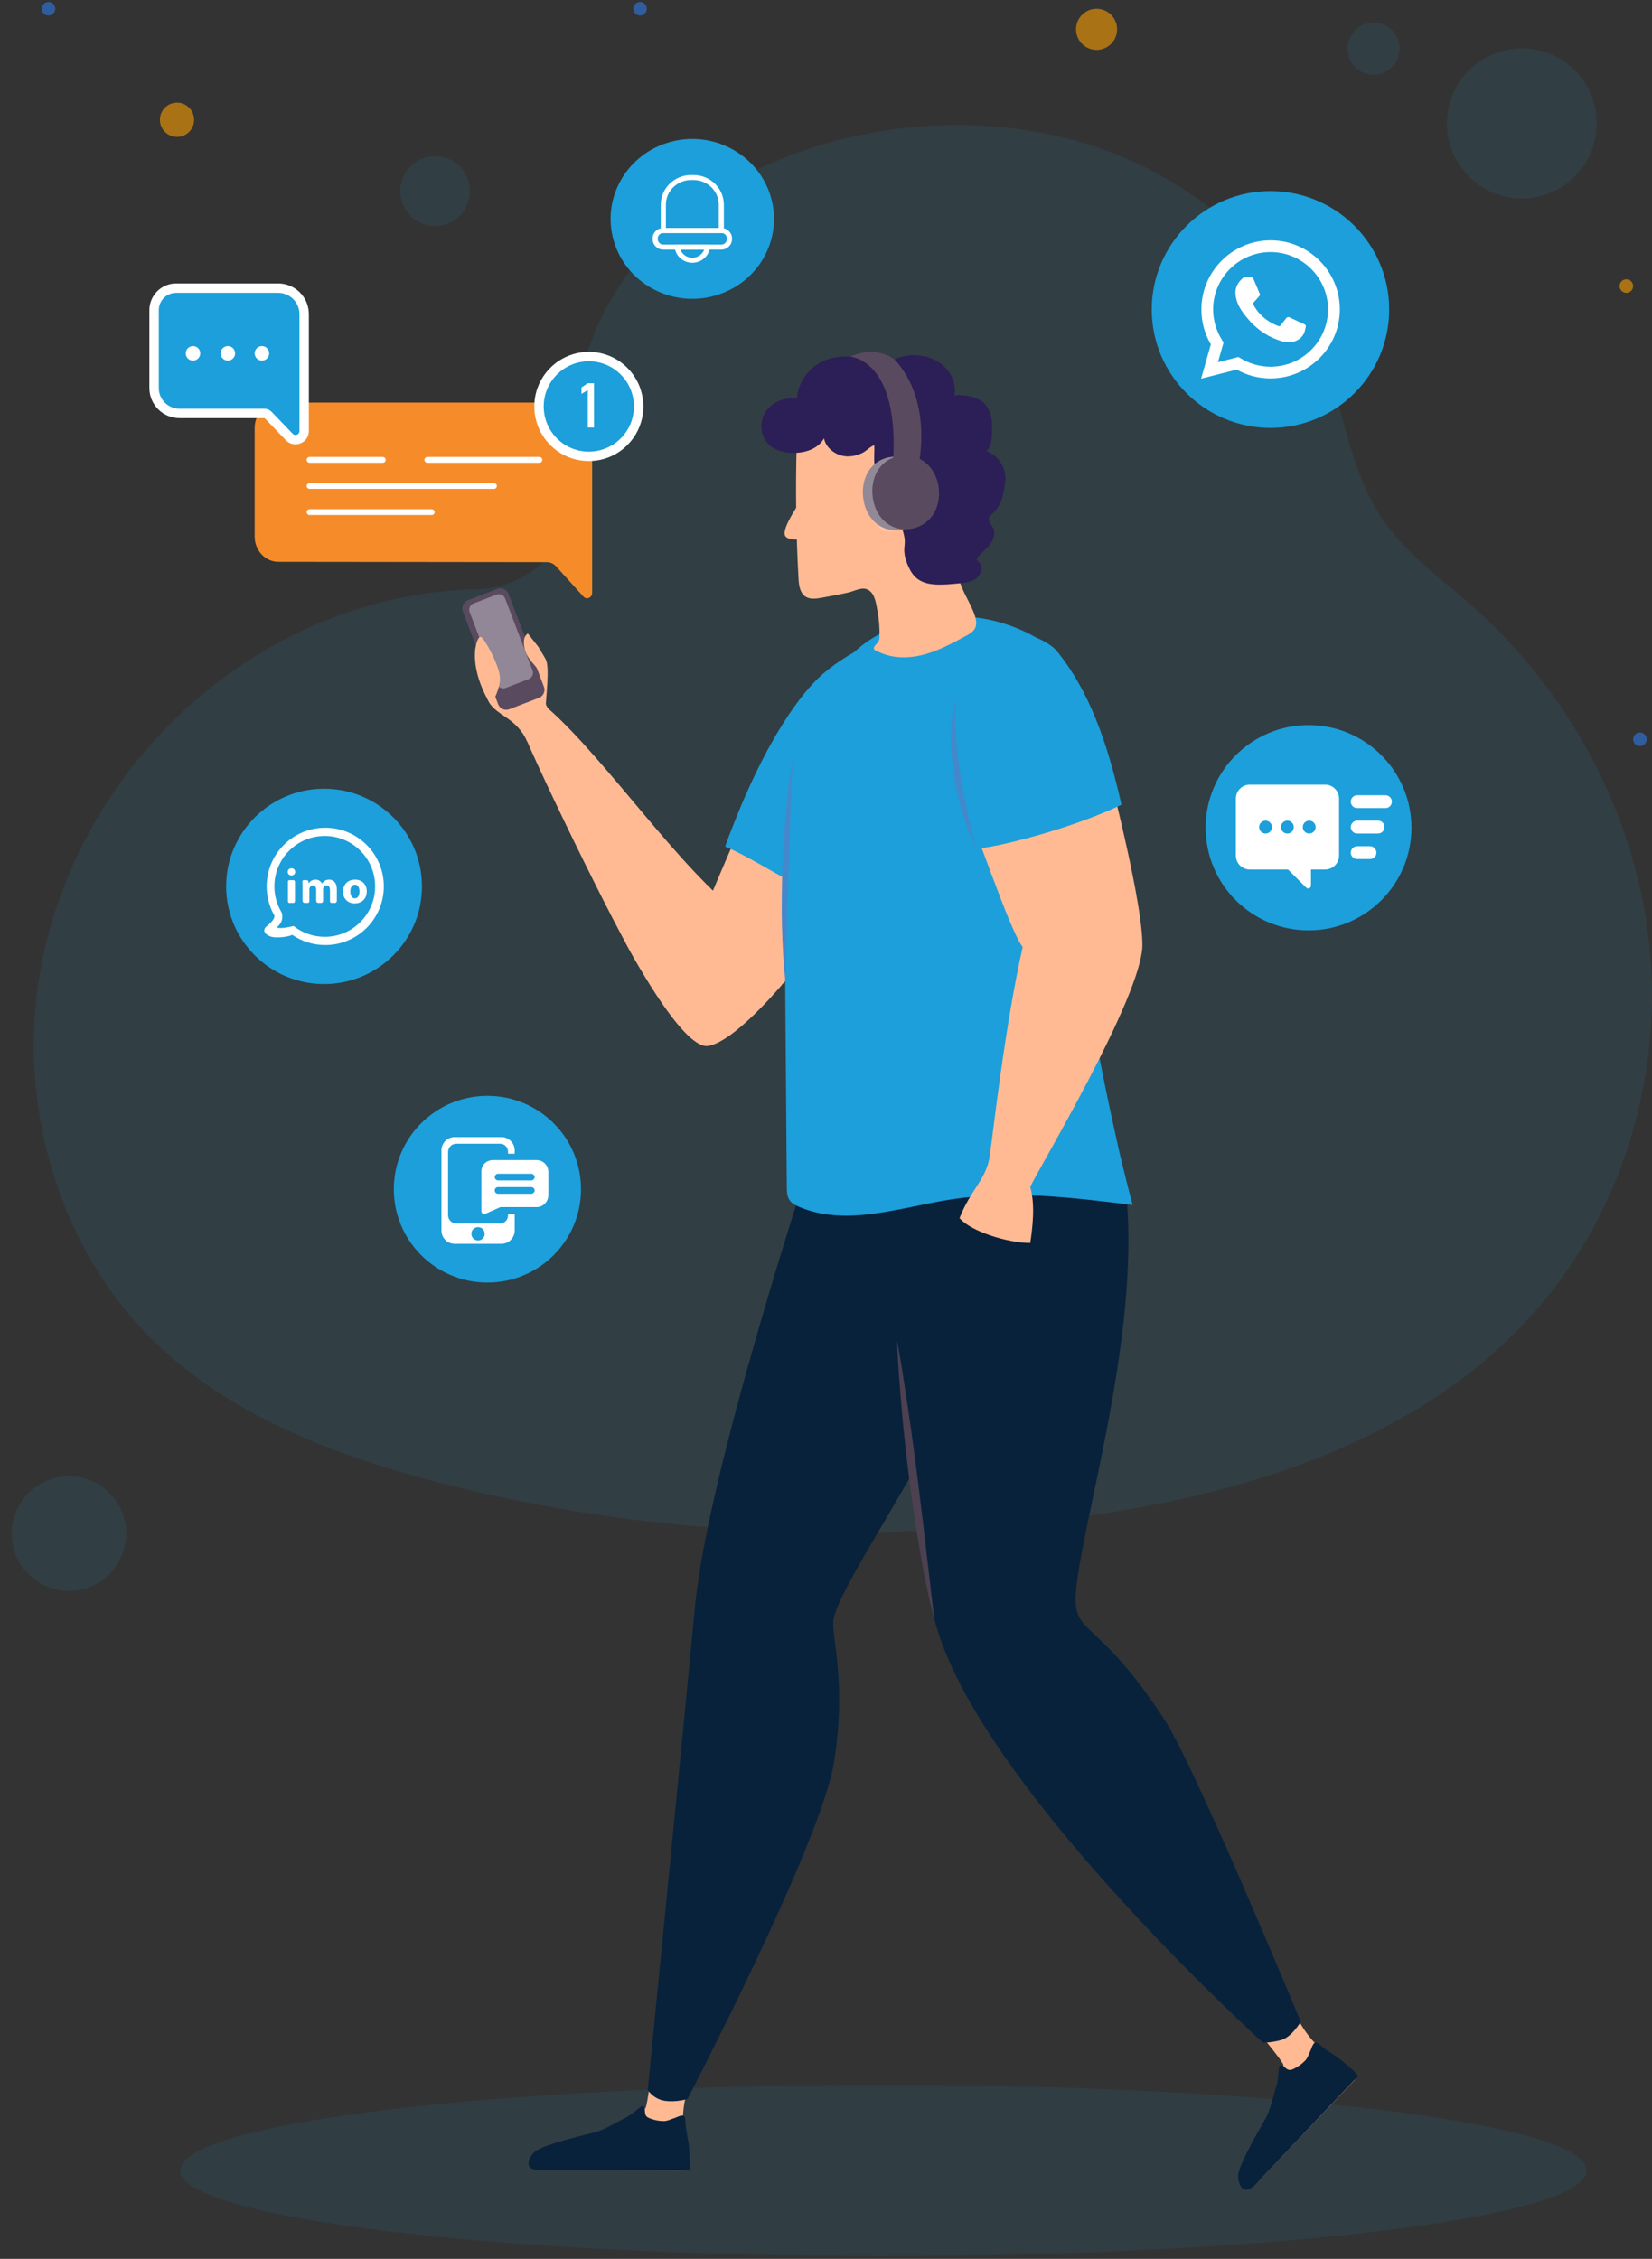
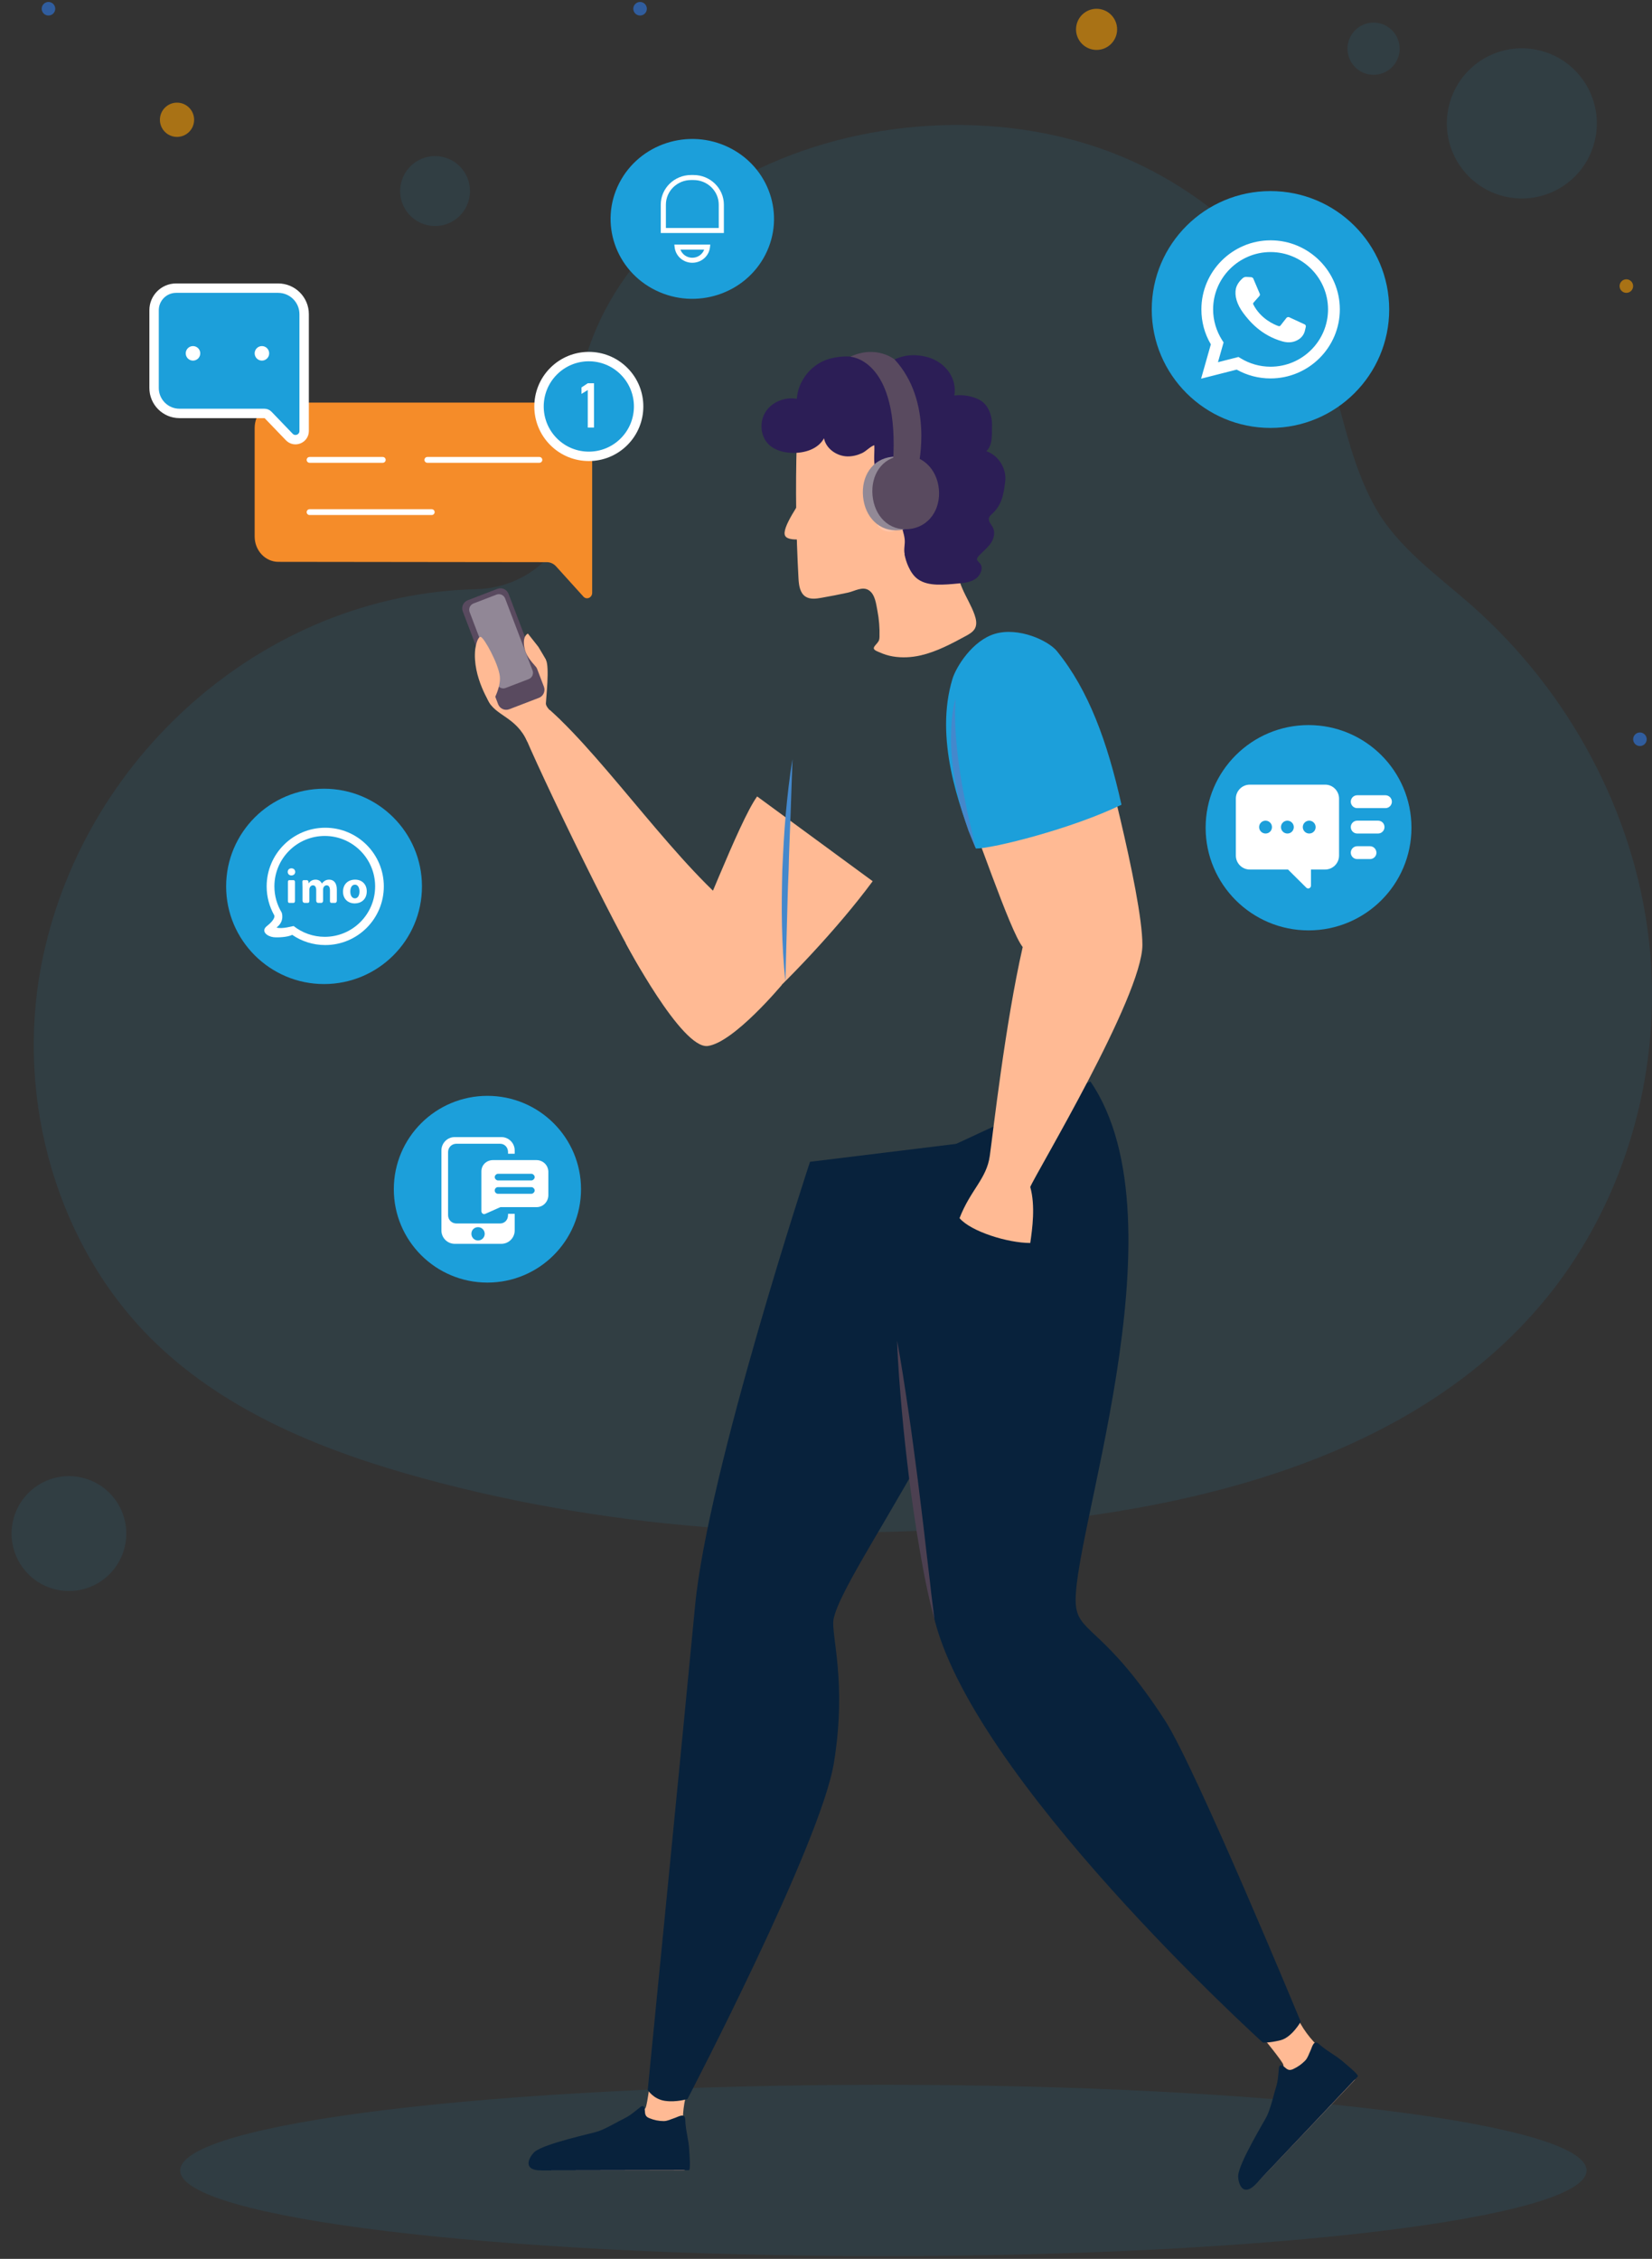
<svg xmlns="http://www.w3.org/2000/svg" width="351" height="480" viewBox="0 0 351 480" fill="none">
  <rect x="0" y="0" width="351" height="480" fill="#333333" stroke="none" />
  <g opacity="0.1">
    <path d="M350.825 217.436C351.164 211.588 351.011 205.716 350.357 199.9C347.264 172.578 333.269 146.817 312.676 128.643C305.327 122.156 296.968 116.349 292.188 107.791C284.136 93.378 284.742 76.805 274.752 62.578C264.747 48.326 250.162 37.213 233.72 31.511C184.684 14.493 116.041 42.203 122.219 101.369C122.243 101.579 122.267 101.887 122.292 102.283C123.115 114.577 113.481 124.906 101.222 125.197C55.982 126.273 17.041 161.206 8.707 205.457C3.345 233.912 12.123 265.108 32.91 285.24C48.423 300.268 69.242 308.526 90.07 314.196C131.829 325.568 175.769 327.954 218.828 323.602C259.134 319.534 301.644 307.927 327.713 276.868C341.619 260.304 349.582 239.056 350.833 217.436H350.825Z" fill="#1C9FDA" />
  </g>
  <g opacity="0.1">
    <path d="M338.609 30.801C341.135 22.358 336.349 13.463 327.919 10.934C319.49 8.404 310.609 13.197 308.083 21.64C305.557 30.082 310.343 38.977 318.773 41.507C327.202 44.037 336.083 39.243 338.609 30.801Z" fill="#1C9FDA" />
  </g>
  <g opacity="0.1">
    <path d="M297.283 9.316C297.857 12.325 295.886 15.229 292.874 15.803C289.87 16.377 286.971 14.404 286.397 11.387C285.824 8.378 287.795 5.474 290.807 4.9C293.811 4.326 296.71 6.299 297.283 9.316Z" fill="#1C9FDA" />
  </g>
  <g opacity="0.1">
    <path d="M99.662 42.31C100.603 38.315 98.133 34.311 94.143 33.368C90.154 32.425 86.157 34.9 85.216 38.895C84.274 42.891 86.745 46.894 90.734 47.837C94.723 48.78 98.72 46.306 99.662 42.31Z" fill="#1C9FDA" />
  </g>
  <g opacity="0.1">
    <path d="M26.511 328.667C28.048 322.104 23.982 315.536 17.43 313.997C10.877 312.458 4.32 316.53 2.783 323.093C1.246 329.655 5.312 336.223 11.864 337.763C18.417 339.302 24.974 335.23 26.511 328.667Z" fill="#1C9FDA" />
  </g>
  <path opacity="0.58" d="M37.61 29.092C39.617 29.092 41.244 27.463 41.244 25.453C41.244 23.442 39.617 21.813 37.61 21.813C35.603 21.813 33.976 23.442 33.976 25.453C33.976 27.463 35.603 29.092 37.61 29.092Z" fill="#FFA000" />
  <path opacity="0.58" d="M346.989 60.79C346.989 61.591 346.343 62.23 345.552 62.23C344.76 62.23 344.114 61.583 344.114 60.79C344.114 59.998 344.76 59.35 345.552 59.35C346.343 59.35 346.989 59.998 346.989 60.79Z" fill="#FFA000" />
  <path opacity="0.58" d="M11.735 1.859C11.735 2.66 11.089 3.299 10.298 3.299C9.507 3.299 8.86 2.652 8.86 1.859C8.86 1.066 9.507 0.419 10.298 0.419C11.089 0.419 11.735 1.066 11.735 1.859Z" fill="#2F7DED" />
  <path opacity="0.58" d="M349.872 157.089C349.872 157.89 349.226 158.529 348.435 158.529C347.643 158.529 346.997 157.882 346.997 157.089C346.997 156.296 347.643 155.649 348.435 155.649C349.226 155.649 349.872 156.296 349.872 157.089Z" fill="#2F7DED" />
  <path opacity="0.58" d="M137.433 1.859C137.433 2.66 136.787 3.299 135.996 3.299C135.205 3.299 134.558 2.652 134.558 1.859C134.558 1.066 135.205 0.419 135.996 0.419C136.787 0.419 137.433 1.066 137.433 1.859Z" fill="#2F7DED" />
  <path opacity="0.58" d="M237.257 7.149C236.756 9.51 234.438 11.015 232.08 10.513C229.722 10.012 228.22 7.691 228.721 5.329C229.222 2.967 231.539 1.463 233.897 1.964C236.255 2.466 237.758 4.787 237.257 7.149Z" fill="#FFA000" />
  <path d="M295.162 65.768C295.162 79.68 283.85 90.933 269.936 90.933C256.023 90.933 244.711 79.649 244.711 65.768C244.711 51.887 256.023 40.603 269.936 40.603C283.85 40.603 295.162 51.856 295.162 65.768V65.768Z" fill="#1C9FDA" />
  <path d="M89.653 188.355C89.653 199.828 80.325 209.109 68.85 209.109C57.375 209.109 48.046 199.802 48.046 188.355C48.046 176.907 57.375 167.601 68.85 167.601C80.325 167.601 89.653 176.881 89.653 188.355V188.355Z" fill="#1C9FDA" />
  <path d="M255.198 80.467L257.268 73.171C255.933 70.922 255.258 68.369 255.258 65.742C255.258 57.662 261.866 51.069 269.966 51.069C278.066 51.069 284.674 57.662 284.674 65.742C284.674 73.822 278.066 80.415 269.936 80.415C267.407 80.415 264.937 79.764 262.756 78.543L255.198 80.467V80.467ZM263.135 75.857L263.595 76.131C265.501 77.3 267.704 77.922 269.959 77.922C276.701 77.922 282.167 72.439 282.167 65.742C282.167 59.045 276.679 53.562 269.959 53.562C263.239 53.562 257.75 59.045 257.75 65.742C257.75 68.073 258.432 70.352 259.678 72.305L259.975 72.764L258.781 76.967L263.135 75.857Z" fill="white" />
  <path d="M265.798 58.898L264.848 58.846C264.551 58.816 264.247 58.927 264.032 59.12C263.572 59.526 262.838 60.289 262.593 61.317C262.267 62.834 262.786 64.654 264.144 66.497C265.501 68.339 268.03 71.299 272.488 72.55C273.927 72.957 275.069 72.683 275.944 72.113C276.627 71.677 277.116 70.974 277.279 70.16L277.443 69.457C277.494 69.242 277.391 68.998 277.168 68.916L273.934 67.422C273.719 67.311 273.474 67.392 273.333 67.555L272.058 69.183C271.946 69.316 271.783 69.346 271.65 69.294C270.782 68.998 267.867 67.777 266.295 64.706C266.213 64.573 266.243 64.41 266.346 64.299L267.57 62.916C267.704 62.782 267.733 62.56 267.652 62.398L266.265 59.142C266.154 59.008 265.99 58.898 265.805 58.898H265.798Z" fill="white" />
  <path opacity="0.1" d="M187.689 479.419C270.201 479.419 337.094 471.268 337.094 461.213C337.094 451.158 270.201 443.007 187.689 443.007C105.177 443.007 38.285 451.15 38.285 461.213C38.285 471.276 105.177 479.419 187.689 479.419Z" fill="#1C9FDA" />
  <path d="M103.561 272.544C114.546 272.544 123.449 263.663 123.449 252.704C123.449 241.746 114.546 232.864 103.561 232.864C92.577 232.864 83.674 241.746 83.674 252.704C83.674 263.663 92.577 272.544 103.561 272.544Z" fill="#1C9FDA" />
  <path d="M106.527 241.624H96.618C95.061 241.624 93.787 242.9 93.787 244.46V261.474C93.787 263.033 95.061 264.309 96.618 264.309H106.527C108.084 264.309 109.358 263.033 109.358 261.474V257.929H107.943V258.213C107.943 259.205 107.235 259.985 106.244 259.985H96.972C95.981 259.985 95.202 259.205 95.202 258.213V244.814C95.202 243.822 95.981 243.042 96.972 243.042H106.244C107.235 243.042 107.943 243.822 107.943 244.814V245.169H109.358V244.46C109.358 242.9 108.084 241.624 106.527 241.624V241.624ZM101.572 260.765C102.351 260.765 102.988 261.403 102.988 262.182C102.988 262.962 102.351 263.6 101.572 263.6C100.794 263.6 100.157 262.962 100.157 262.182C100.157 261.332 100.794 260.765 101.572 260.765Z" fill="white" />
  <path d="M113.959 246.516H104.758C103.413 246.516 102.28 247.508 102.28 248.926V257.362C102.28 257.787 102.705 258.142 103.13 257.929L106.315 256.511H114.03C115.374 256.511 116.507 255.377 116.507 253.959V248.926C116.436 247.508 115.304 246.516 113.959 246.516L113.959 246.516ZM112.897 253.676H105.819C105.394 253.676 105.111 253.321 105.111 252.967C105.111 252.612 105.394 252.258 105.819 252.258H112.897C113.251 252.258 113.605 252.612 113.605 252.967C113.605 253.321 113.251 253.676 112.897 253.676ZM112.897 250.84H105.819C105.465 250.84 105.111 250.486 105.111 250.131C105.111 249.777 105.465 249.422 105.819 249.422H112.897C113.251 249.422 113.605 249.777 113.605 250.131C113.605 250.486 113.251 250.84 112.897 250.84Z" fill="white" />
  <path d="M138.382 440.358C138.382 440.358 137.559 447.322 137.148 447.941C135.709 450.1 128.234 453.235 127.318 453.704C126.402 454.155 114.031 457.571 113.321 458.472C112.61 459.392 110.854 461.213 117.04 461.213H145.166C147.184 461.213 145.408 454.042 145.147 451.602C144.979 449.987 145.166 446.571 146.343 443.417" fill="#FFBA94" />
  <path d="M146.332 461.175C146.799 461.175 146.481 457.853 146.444 456.971C146.369 454.793 145.64 452.634 145.603 450.476C145.584 448.824 144.127 449.819 143.248 450.1C142.482 450.344 141.828 450.72 141.006 450.72C139.978 450.72 138.969 450.513 138.015 450.119C137.735 450.006 137.455 449.875 137.287 449.631C136.95 449.18 137.081 448.542 136.95 447.998C136.894 447.791 136.782 447.585 136.595 447.547C136.408 447.491 136.203 447.622 136.053 447.754C135.231 448.373 134.446 449.086 133.586 449.631C132.895 450.063 132.11 450.419 131.381 450.813C129.942 451.583 128.484 452.428 126.933 452.953C125.961 453.291 115.795 455.469 113.646 457.215C112.749 457.947 110.487 461.213 115.104 461.213C121.289 461.213 144.313 461.157 146.332 461.157V461.175Z" fill="#08223C" />
  <path d="M172.103 246.878C172.103 246.878 150.387 312.635 147.677 341.28C144.949 369.926 137.623 444.112 137.623 444.112C137.623 444.112 138.819 446.064 141.267 446.421C143.734 446.777 146.07 446.027 146.07 446.027C146.07 446.027 174.402 391.739 177.186 374.563C180.008 357.18 176.476 347.231 177.112 344.04C179.541 331.763 223.253 277.269 215.385 241.565" fill="#08223C" />
  <path d="M268.049 432.605C268.049 432.605 272.497 438.011 272.665 438.743C273.226 441.277 270.329 448.88 270.011 449.856C269.712 450.832 263.62 462.17 263.788 463.315C263.956 464.46 264.05 467.013 268.329 462.508C272.609 458.022 286.364 443.549 287.747 442.085C289.148 440.62 282.757 436.96 280.813 435.458C279.524 434.463 277.206 431.967 275.749 428.944" fill="#FFBA94" />
  <path d="M288.476 441.24C288.793 440.902 286.177 438.837 285.541 438.255C283.916 436.791 281.86 435.834 280.29 434.388C279.094 433.262 278.795 435.008 278.402 435.834C278.047 436.566 277.861 437.298 277.3 437.88C276.59 438.612 275.749 439.212 274.814 439.644C274.553 439.776 274.254 439.869 273.955 439.851C273.394 439.794 273.02 439.25 272.534 438.968C272.366 438.875 272.123 438.799 271.955 438.912C271.787 439.025 271.749 439.25 271.731 439.438C271.619 440.451 271.581 441.54 271.376 442.535C271.207 443.342 270.908 444.149 270.703 444.957C270.273 446.533 269.862 448.167 269.17 449.668C268.741 450.588 263.284 459.505 263.078 462.264C262.985 463.428 263.788 467.332 266.965 463.972C271.245 459.486 287.093 442.723 288.494 441.24H288.476Z" fill="#08223C" />
  <path d="M187.689 250.256C187.689 250.256 192.212 314.606 198.229 342.745C205.63 377.322 268.311 434.031 268.311 434.031C268.311 434.031 269.656 434.144 272.067 433.543C274.478 432.943 276.365 429.601 276.365 429.601C276.365 429.601 254.07 375.708 247.548 365.627C235.139 346.461 229.532 347.1 228.654 341.618C226.654 329.267 252.314 259.943 231.682 229.814" fill="#08223C" />
  <path d="M185.428 187.259L160.871 169.238C156.965 174.606 148.331 197.865 145.696 202.313L159.376 215.623C166.87 208.977 178.009 197.301 185.428 187.24V187.259Z" fill="#FFBA94" />
  <path d="M116.842 150.86L110.936 154.952C113.739 162.349 134.054 204.397 137.455 207.814C138.109 208.471 138.782 209.109 139.454 209.766L157.638 194.598C157.638 194.598 157.638 194.598 157.62 194.598C144.351 184.574 129.232 161.992 116.842 150.879V150.86Z" fill="#FFBA94" />
  <path d="M132.932 200.38C132.932 200.38 144.837 223.019 150.387 222.268C155.938 221.517 166.104 209.297 166.104 209.297L151.583 196.532L142.893 195.931L137.604 198.334" fill="#FFBA94" />
-   <path d="M184.718 136.875C179.99 139.203 176.345 141.7 173.878 144.084C171.412 146.468 162.983 155.422 154.069 179.863C163.824 184.18 172.626 191.707 183.279 192.402C188.829 182.078 193.071 171.04 195.893 159.664" fill="#1C9FDA" />
-   <path d="M220.151 135.505C220.151 135.505 214.171 131.676 205.929 131.075C202.771 130.85 198.659 131.319 194.791 131.995C187.091 133.346 180.326 138.039 176.514 144.891C171.113 154.577 167.898 164.676 167.001 176.465C166.627 181.383 166.665 186.301 166.702 191.238C166.852 209.428 167.001 233.981 167.169 252.171C167.169 253.185 167.207 254.255 167.786 255.081C168.253 255.738 169.001 256.113 169.73 256.432C179.784 260.75 191.165 256.583 201.967 254.893C214.75 252.884 227.813 254.461 240.652 256.057C235.139 235.558 230.523 208.452 226.804 187.559C223.832 170.871 229.775 149.396 220.113 135.486" fill="#1C9FDA" />
  <path d="M169.281 94.17C169.001 103.743 169.132 113.317 169.655 122.89C169.73 124.317 169.935 125.95 171.113 126.757C172.084 127.396 173.336 127.245 174.476 127.039C176.383 126.701 178.27 126.344 180.158 125.931C181.578 125.631 183.26 124.524 184.624 125.443C185.932 126.326 186.138 128.278 186.418 129.742C186.773 131.582 186.923 133.44 186.867 135.317C186.867 135.543 186.848 135.787 186.773 136.012C186.699 136.256 186.53 136.444 186.381 136.65C186.175 136.932 185.54 137.476 185.671 137.851C185.783 138.208 186.53 138.471 186.848 138.602C187.745 139.015 188.698 139.316 189.67 139.485C191.651 139.822 193.688 139.71 195.65 139.259C199.033 138.471 202.154 136.8 205.2 135.148C205.966 134.735 206.789 134.266 207.181 133.478C207.611 132.595 207.387 131.563 207.069 130.643C206.396 128.71 205.275 126.945 204.471 125.068C203.649 123.191 203.107 121.07 203.668 119.08C204.023 117.784 204.808 116.658 205.443 115.457C206.976 112.51 207.48 109.112 207.517 105.789C207.555 103.593 207.368 101.34 206.527 99.294C206.022 98.093 205.312 96.985 204.49 95.953C201.406 92.011 197.071 89.158 192.361 87.487C187.652 85.816 182.587 85.328 177.597 85.647C175.486 85.779 173.224 86.135 171.711 87.618" fill="#FFBA94" />
  <path d="M172.01 103.462C169.973 106.765 165.917 112.284 166.833 113.88C167.749 115.476 173.449 114.124 176.738 113.805" fill="#FFBA94" />
  <path d="M192.174 117.784C192.361 118.686 192.623 119.568 193.015 120.413C193.483 121.445 194.118 122.44 195.052 123.097C196.192 123.904 197.631 124.167 199.014 124.223C200.565 124.279 202.135 124.129 203.686 123.979C204.995 123.848 206.359 123.698 207.405 122.909C208.172 122.327 208.882 121.032 208.433 120.075C208.041 119.192 206.976 119.136 208.041 118.028C208.844 117.184 209.797 116.452 210.47 115.494C211.143 114.537 211.498 113.223 210.994 112.172C210.638 111.44 209.891 110.764 210.153 109.994C210.246 109.675 210.508 109.45 210.751 109.225C212.862 107.31 213.217 105.17 213.573 102.335C213.928 99.614 212.152 96.76 209.573 95.878C210.956 94.526 210.713 92.424 210.769 90.622C210.844 88.82 210.339 86.905 209.05 85.647C207.76 84.39 204.882 83.733 202.771 84.052C203.425 80.053 200.491 76.599 196.529 75.755C192.585 74.91 189.614 76.017 186.736 78.852C184.531 75.642 179.971 75.21 176.233 76.243C172.477 77.275 169.561 80.842 169.3 84.746C166.814 84.314 164.067 85.366 162.684 87.487C161.301 89.608 161.525 92.724 163.357 94.47C164.646 95.709 166.515 96.178 168.291 96.234C170.907 96.328 173.822 95.446 175.074 93.137C175.504 95.352 177.784 96.929 180.027 96.985C181.111 97.004 182.176 96.741 183.148 96.291C184.064 95.859 184.867 94.902 185.764 94.601C185.839 96.141 185.596 97.642 185.876 99.182C186.194 100.89 187.016 102.579 188.437 103.574C188.717 103.762 189.016 103.95 189.184 104.231C189.315 104.475 189.315 104.757 189.334 105.02C189.483 107.254 190.53 109.262 191.315 111.327C191.707 112.359 192.081 113.429 192.212 114.556C192.343 115.682 191.969 116.639 192.212 117.747L192.174 117.784Z" fill="#2C1E56" />
  <path d="M186.549 104.213C186.923 103.781 187.297 103.368 187.67 102.936C188.325 102.185 189.128 101.378 190.137 101.416C190.791 101.434 191.371 101.829 191.801 102.317C192.735 103.33 193.146 104.738 193.146 106.108C193.146 107.479 192.772 108.83 192.268 110.107C191.913 110.97 191.483 111.834 190.754 112.397C189.465 113.392 187.353 113.016 186.456 111.646" fill="#FFC5AA" />
  <path d="M203.032 165.746C207.349 175.958 214.507 197.733 217.292 201.243C213.573 217.575 211.012 240.551 210.302 245.601C209.629 250.519 206.209 252.809 203.873 258.854C206.284 261.688 214.115 264.129 218.899 264.129C219.329 261.144 220.02 256.245 218.899 252.227C219.927 249.599 242.726 211.699 242.726 200.793C242.726 189.887 233.326 155.422 233.326 155.422" fill="#FFBA94" />
  <path d="M224.617 138.433C231.289 146.655 235.27 157.562 238.279 171.002C227.757 176.108 210.956 180.313 207.349 180.313C203.63 171.152 198.566 156.83 202.359 144.29C203.126 141.756 206.583 136.106 211.405 134.679C216.357 133.215 222.692 136.049 224.617 138.415V138.433Z" fill="#1C9FDA" />
  <path d="M101.368 142.413C101.368 142.413 102.153 145.604 103.722 148.87C105.292 152.137 109.647 152.306 112.02 157.58L118.991 152.906C118.991 152.906 115.945 150.597 115.982 149.49C116.019 148.382 116.804 141.625 115.982 140.198C115.16 138.752 113.253 139.522 113.253 139.522L101.349 142.432L101.368 142.413Z" fill="#FFBA94" />
  <path d="M197.463 104.156C197.874 108.455 195.389 112.228 191.09 112.66C186.811 113.073 183.783 109.863 183.372 105.545C182.961 101.247 185.297 97.492 189.577 97.061C193.856 96.647 197.052 99.858 197.463 104.156V104.156Z" fill="#928996" />
  <path d="M199.482 103.931C199.893 108.23 197.407 112.003 193.109 112.435C188.829 112.848 185.802 109.638 185.39 105.32C184.979 101.021 187.315 97.267 191.595 96.835C195.875 96.422 199.07 99.632 199.482 103.931V103.931Z" fill="#594A5F" />
  <path d="M180.7 75.811C180.7 75.811 191.259 76.337 189.726 98.618L195.183 98.731C195.183 98.731 198.285 85.272 190.081 76.393C190.081 76.393 186.25 73.22 180.681 75.792L180.7 75.811Z" fill="#594A5F" />
  <path d="M108.203 150.71L114.504 148.289C115.449 147.926 115.922 146.862 115.56 145.913L108.05 126.189C107.689 125.24 106.63 124.765 105.685 125.128L99.384 127.548C98.439 127.911 97.966 128.975 98.327 129.924L105.838 149.648C106.199 150.597 107.258 151.072 108.203 150.71Z" fill="#594A5F" />
  <path d="M107.443 146.187L112.33 144.31C113.063 144.028 113.43 143.204 113.15 142.468L107.328 127.179C107.048 126.443 106.227 126.074 105.494 126.356L100.607 128.233C99.874 128.515 99.507 129.34 99.787 130.076L105.609 145.365C105.889 146.1 106.71 146.469 107.443 146.187Z" fill="#918796" />
  <path d="M112.169 134.641C112.169 134.641 110.936 135.054 111.422 137.626C111.908 140.198 114.132 141.549 114.618 142.826C115.103 144.102 116.019 140.329 115.982 140.179C115.944 140.029 114.375 137.438 114.375 137.438" fill="#FFBA94" />
  <path d="M104.302 149.79C104.302 149.79 106.526 146.355 106.189 143.633C105.853 140.93 102.863 135.543 102.171 135.355C101.498 135.167 101.069 137.232 100.975 137.927C100.302 143.877 104.302 149.79 104.302 149.79V149.79Z" fill="#FFBA94" />
  <path d="M190.605 284.871C191.52 289.771 192.249 294.708 192.978 299.626C193.726 304.544 194.342 309.481 194.996 314.418C195.594 319.355 196.23 324.292 196.772 329.229L197.65 336.644C197.893 339.122 198.248 341.581 198.547 344.059C197.202 339.253 196.267 334.335 195.426 329.436C194.567 324.517 193.875 319.599 193.221 314.662C192.623 309.725 192.044 304.77 191.614 299.814C191.184 294.858 190.773 289.884 190.605 284.89V284.871Z" fill="#4C4051" />
  <path d="M203.032 148.476C202.939 149.828 202.901 151.179 202.939 152.512C202.939 153.864 203.013 155.197 203.107 156.529C203.312 159.195 203.63 161.86 204.041 164.507C204.434 167.154 204.976 169.782 205.518 172.41C206.078 175.038 206.751 177.647 207.349 180.294C206.789 179.055 206.303 177.798 205.779 176.54C205.349 175.245 204.901 173.968 204.509 172.673C203.724 170.064 203.126 167.398 202.696 164.714C202.303 162.011 202.023 159.289 202.06 156.567C202.098 153.845 202.266 151.085 203.013 148.476H203.032Z" fill="#4488CC" />
  <path d="M168.384 161.279L167.973 173.105C167.842 177.047 167.637 180.97 167.562 184.912C167.375 188.835 167.3 192.777 167.188 196.72L166.87 208.546C166.459 204.622 166.235 200.662 166.142 196.72C166.048 192.777 166.123 188.817 166.216 184.875C166.403 180.933 166.59 176.99 166.945 173.048C167.3 169.106 167.73 165.183 168.384 161.297V161.279Z" fill="#4488CC" />
  <path d="M299.891 175.889C299.891 187.945 290.087 197.703 278.025 197.703C265.964 197.703 256.16 187.922 256.16 175.889C256.16 163.857 265.964 154.076 278.025 154.076C290.087 154.076 299.891 163.833 299.891 175.889Z" fill="#1C9FDA" />
  <path d="M294.163 175.754C294.163 176.505 293.549 177.12 292.798 177.12H288.364C287.614 177.12 287 176.505 287 175.754C287 175.002 287.614 174.387 288.364 174.387H292.798C293.583 174.387 294.163 175.002 294.163 175.754ZM291.093 179.819H288.364C287.614 179.819 287 180.434 287 181.185C287 181.937 287.614 182.551 288.364 182.551H291.093C291.843 182.551 292.457 181.937 292.457 181.185C292.423 180.434 291.843 179.819 291.093 179.819ZM294.367 168.99H288.364C287.614 168.99 287 169.605 287 170.356C287 171.108 287.614 171.723 288.364 171.723H294.367C295.118 171.723 295.731 171.108 295.731 170.356C295.732 169.605 295.118 168.99 294.367 168.99ZM284.51 169.707V181.8C284.51 183.44 283.18 184.772 281.543 184.772H278.542V188.188C278.542 188.735 277.894 189.008 277.518 188.598L273.698 184.806C273.698 184.806 273.698 184.772 273.664 184.772H265.547C263.91 184.772 262.58 183.44 262.58 181.8V169.708C262.58 168.068 263.91 166.736 265.547 166.736H281.577C283.18 166.736 284.511 168.068 284.511 169.708L284.51 169.707ZM270.254 175.754C270.254 175.002 269.64 174.388 268.89 174.388C268.139 174.388 267.525 175.002 267.525 175.754C267.525 176.505 268.139 177.12 268.89 177.12C269.674 177.12 270.254 176.505 270.254 175.754ZM274.892 175.754C274.892 175.002 274.278 174.388 273.528 174.388C272.778 174.388 272.164 175.002 272.164 175.754C272.164 176.505 272.778 177.12 273.528 177.12C274.313 177.12 274.892 176.505 274.892 175.754ZM279.531 175.754C279.531 175.002 278.917 174.388 278.167 174.388C277.416 174.388 276.803 175.002 276.803 175.754C276.803 176.505 277.416 177.12 278.167 177.12C278.951 177.12 279.531 176.505 279.531 175.754Z" fill="white" />
  <path d="M69.103 175.889C62.229 175.889 56.657 181.47 56.657 188.355C56.657 190.566 57.232 192.644 58.241 194.445C58.241 194.445 58.805 195.11 56.702 196.789C55.344 197.874 56.754 198.989 58.098 199.148C59.023 199.258 61.143 199.147 62.085 198.651C64.083 200.02 66.5 200.82 69.103 200.82H69.103C75.977 200.82 81.55 195.239 81.55 188.355C81.55 181.47 75.977 175.889 69.103 175.889ZM69.002 199.072C66.504 199.072 64.205 198.214 62.384 196.777C62.262 196.777 59.882 197.476 58.757 197.096C60.554 195.74 59.854 193.918 59.854 193.918C58.869 192.296 58.301 190.392 58.301 188.355C58.301 182.436 63.092 177.637 69.002 177.637C74.913 177.637 79.704 182.436 79.704 188.355C79.704 194.274 74.912 199.072 69.002 199.072Z" fill="white" />
  <path d="M61.478 187.03H62.347C62.347 187.03 62.674 187.033 62.674 187.401V191.431C62.674 191.431 62.694 191.865 62.327 191.865H61.438C61.438 191.865 61.173 191.849 61.173 191.492V187.341C61.173 187.341 61.174 187.03 61.478 187.03V187.03Z" fill="white" />
  <path d="M61.914 186.028C61.44 186.028 61.124 185.692 61.134 185.276C61.124 184.841 61.44 184.515 61.924 184.515C62.407 184.515 62.713 184.841 62.723 185.276C62.723 185.692 62.407 186.028 61.914 186.028H61.914Z" fill="white" />
  <path d="M71.223 191.865H70.414C70.03 191.865 70.107 191.309 70.107 191.309V189.235C70.107 188.533 69.88 188.128 69.397 188.128C69.051 188.128 68.804 188.365 68.705 188.652C68.666 188.761 68.646 188.919 68.646 189.037V191.391C68.646 191.391 68.651 191.865 68.23 191.865H67.563C67.563 191.865 67.185 191.836 67.185 191.35V189.156C67.185 188.543 66.968 188.127 66.494 188.127C66.109 188.127 65.881 188.424 65.793 188.671C65.743 188.79 65.733 188.928 65.733 189.047V191.35C65.733 191.35 65.785 191.865 65.4 191.865H64.752C64.272 191.865 64.272 191.35 64.272 191.35V188.573C64.272 188.101 64.245 187.322 64.245 187.322C64.245 187.322 64.236 187.03 64.55 187.03H65.177C65.473 187.03 65.527 187.32 65.527 187.32L65.565 187.683H65.595C65.802 187.376 66.227 186.922 67.056 186.922C67.678 186.922 68.172 187.238 68.379 187.742H68.398C68.576 187.495 68.793 187.298 69.02 187.159C69.287 187.001 69.583 186.922 69.939 186.922C70.867 186.922 71.568 187.574 71.568 189.018V191.351C71.568 191.831 71.222 191.866 71.222 191.866V191.865L71.223 191.865Z" fill="white" />
  <path d="M75.458 186.921C73.908 186.921 72.881 187.919 72.881 189.482C72.881 191.044 73.967 191.973 75.379 191.973H75.379C76.672 191.973 77.926 191.163 77.926 189.393C77.926 187.939 76.939 186.921 75.458 186.921L75.458 186.921ZM75.419 190.896C74.777 190.896 74.431 190.273 74.431 189.442C74.431 188.73 74.698 187.989 75.419 187.989C76.1 187.989 76.376 188.721 76.376 189.442C76.376 190.312 76.001 190.896 75.419 190.896Z" fill="white" />
  <path d="M59.162 85.554H119.968C123.197 85.554 125.817 88.348 125.817 91.79V125.973C125.817 127.012 124.628 127.525 123.956 126.777L118.153 120.356C117.638 119.781 116.925 119.459 116.177 119.459L59.162 119.391C56.368 119.391 54.107 116.981 54.107 114.002V90.944C54.107 87.965 56.368 85.554 59.162 85.554Z" fill="#F58C29" />
  <path d="M81.326 98.341H65.776C65.437 98.341 65.159 98.063 65.159 97.723C65.159 97.383 65.437 97.105 65.776 97.105H81.326C81.665 97.105 81.943 97.383 81.943 97.723C81.943 98.063 81.665 98.341 81.326 98.341Z" fill="white" />
  <path d="M114.604 98.341H90.798C90.459 98.341 90.181 98.063 90.181 97.723C90.181 97.383 90.459 97.105 90.798 97.105H114.604C114.944 97.105 115.222 97.383 115.222 97.723C115.222 98.063 114.944 98.341 114.604 98.341Z" fill="white" />
-   <path d="M104.947 103.891H65.776C65.437 103.891 65.159 103.613 65.159 103.273C65.159 102.933 65.437 102.655 65.776 102.655H104.947C105.287 102.655 105.564 102.933 105.564 103.273C105.564 103.613 105.287 103.891 104.947 103.891Z" fill="white" />
  <path d="M91.73 109.441H65.776C65.437 109.441 65.159 109.163 65.159 108.823C65.159 108.483 65.437 108.205 65.776 108.205H91.73C92.069 108.205 92.347 108.483 92.347 108.823C92.347 109.163 92.069 109.441 91.73 109.441Z" fill="white" />
  <path d="M56.975 88.191L56.978 88.194L61.464 92.86L61.465 92.861C62.616 94.055 64.622 93.236 64.622 91.586V66.76C64.622 63.706 62.152 61.23 59.099 61.23H37.422C34.832 61.23 32.738 63.329 32.738 65.919V82.446C32.738 85.431 35.153 87.852 38.138 87.852H56.174C56.479 87.852 56.771 87.978 56.975 88.191Z" fill="#1C9FDA" stroke="white" stroke-width="2" />
  <path d="M54.107 75.085C54.107 75.938 54.798 76.63 55.65 76.63C56.502 76.63 57.193 75.938 57.193 75.085C57.193 74.232 56.502 73.54 55.65 73.54C54.798 73.54 54.107 74.232 54.107 75.085Z" fill="white" />
-   <path d="M46.869 75.085C46.869 75.938 47.56 76.63 48.412 76.63C49.263 76.63 49.954 75.938 49.954 75.085C49.954 74.232 49.263 73.54 48.412 73.54C47.56 73.54 46.869 74.232 46.869 75.085Z" fill="white" />
  <path d="M39.464 75.085C39.464 75.938 40.155 76.63 41.007 76.63C41.858 76.63 42.55 75.938 42.55 75.085C42.55 74.232 41.858 73.54 41.007 73.54C40.155 73.54 39.464 74.232 39.464 75.085Z" fill="white" />
  <path d="M132.589 93.867C136.722 89.728 136.722 83.017 132.589 78.878C128.457 74.739 121.757 74.739 117.624 78.878C113.491 83.017 113.491 89.728 117.624 93.867C121.757 98.006 128.457 98.006 132.589 93.867Z" fill="#1C9FDA" stroke="white" stroke-width="2" />
  <path d="M126.204 90.857H124.884V82.879L123.545 83.701V82.335L124.884 81.439H126.204V90.851V90.857Z" fill="white" />
  <path d="M162.613 54.125C166.909 45.74 163.443 35.536 154.872 31.333C146.3 27.131 135.869 30.521 131.573 38.906C127.277 47.291 130.743 57.495 139.315 61.698C147.886 65.901 158.317 62.51 162.613 54.125Z" fill="#1C9FDA" />
  <path d="M147.094 55.837C145.176 55.837 143.569 54.435 143.345 52.575L143.274 51.978H150.914L150.843 52.575C150.625 54.435 149.012 55.837 147.094 55.837V55.837ZM144.571 53.044C144.947 54.062 145.944 54.771 147.094 54.771C148.244 54.771 149.241 54.062 149.617 53.044H144.571V53.044Z" fill="white" />
  <path d="M153.801 49.515H140.392V43.492C140.392 40.016 143.28 37.191 146.827 37.191H147.361C150.908 37.191 153.801 40.016 153.801 43.492V49.515V49.515ZM141.482 48.449H152.712V43.492C152.712 40.608 150.314 38.257 147.361 38.257H146.827C143.879 38.257 141.482 40.603 141.482 43.492V48.449Z" fill="white" />
-   <path d="M153.262 53.044H140.931C139.678 53.044 138.659 52.047 138.659 50.821V50.667C138.659 49.441 139.678 48.449 140.931 48.449H153.257C154.51 48.449 155.529 49.446 155.529 50.667V50.821C155.529 52.047 154.51 53.044 153.257 53.044H153.262ZM140.937 49.515C140.283 49.515 139.754 50.032 139.754 50.667V50.821C139.754 51.456 140.283 51.978 140.937 51.978H153.262C153.91 51.978 154.444 51.461 154.444 50.821V50.667C154.444 50.032 153.916 49.515 153.262 49.515H140.937V49.515Z" fill="white" />
</svg>